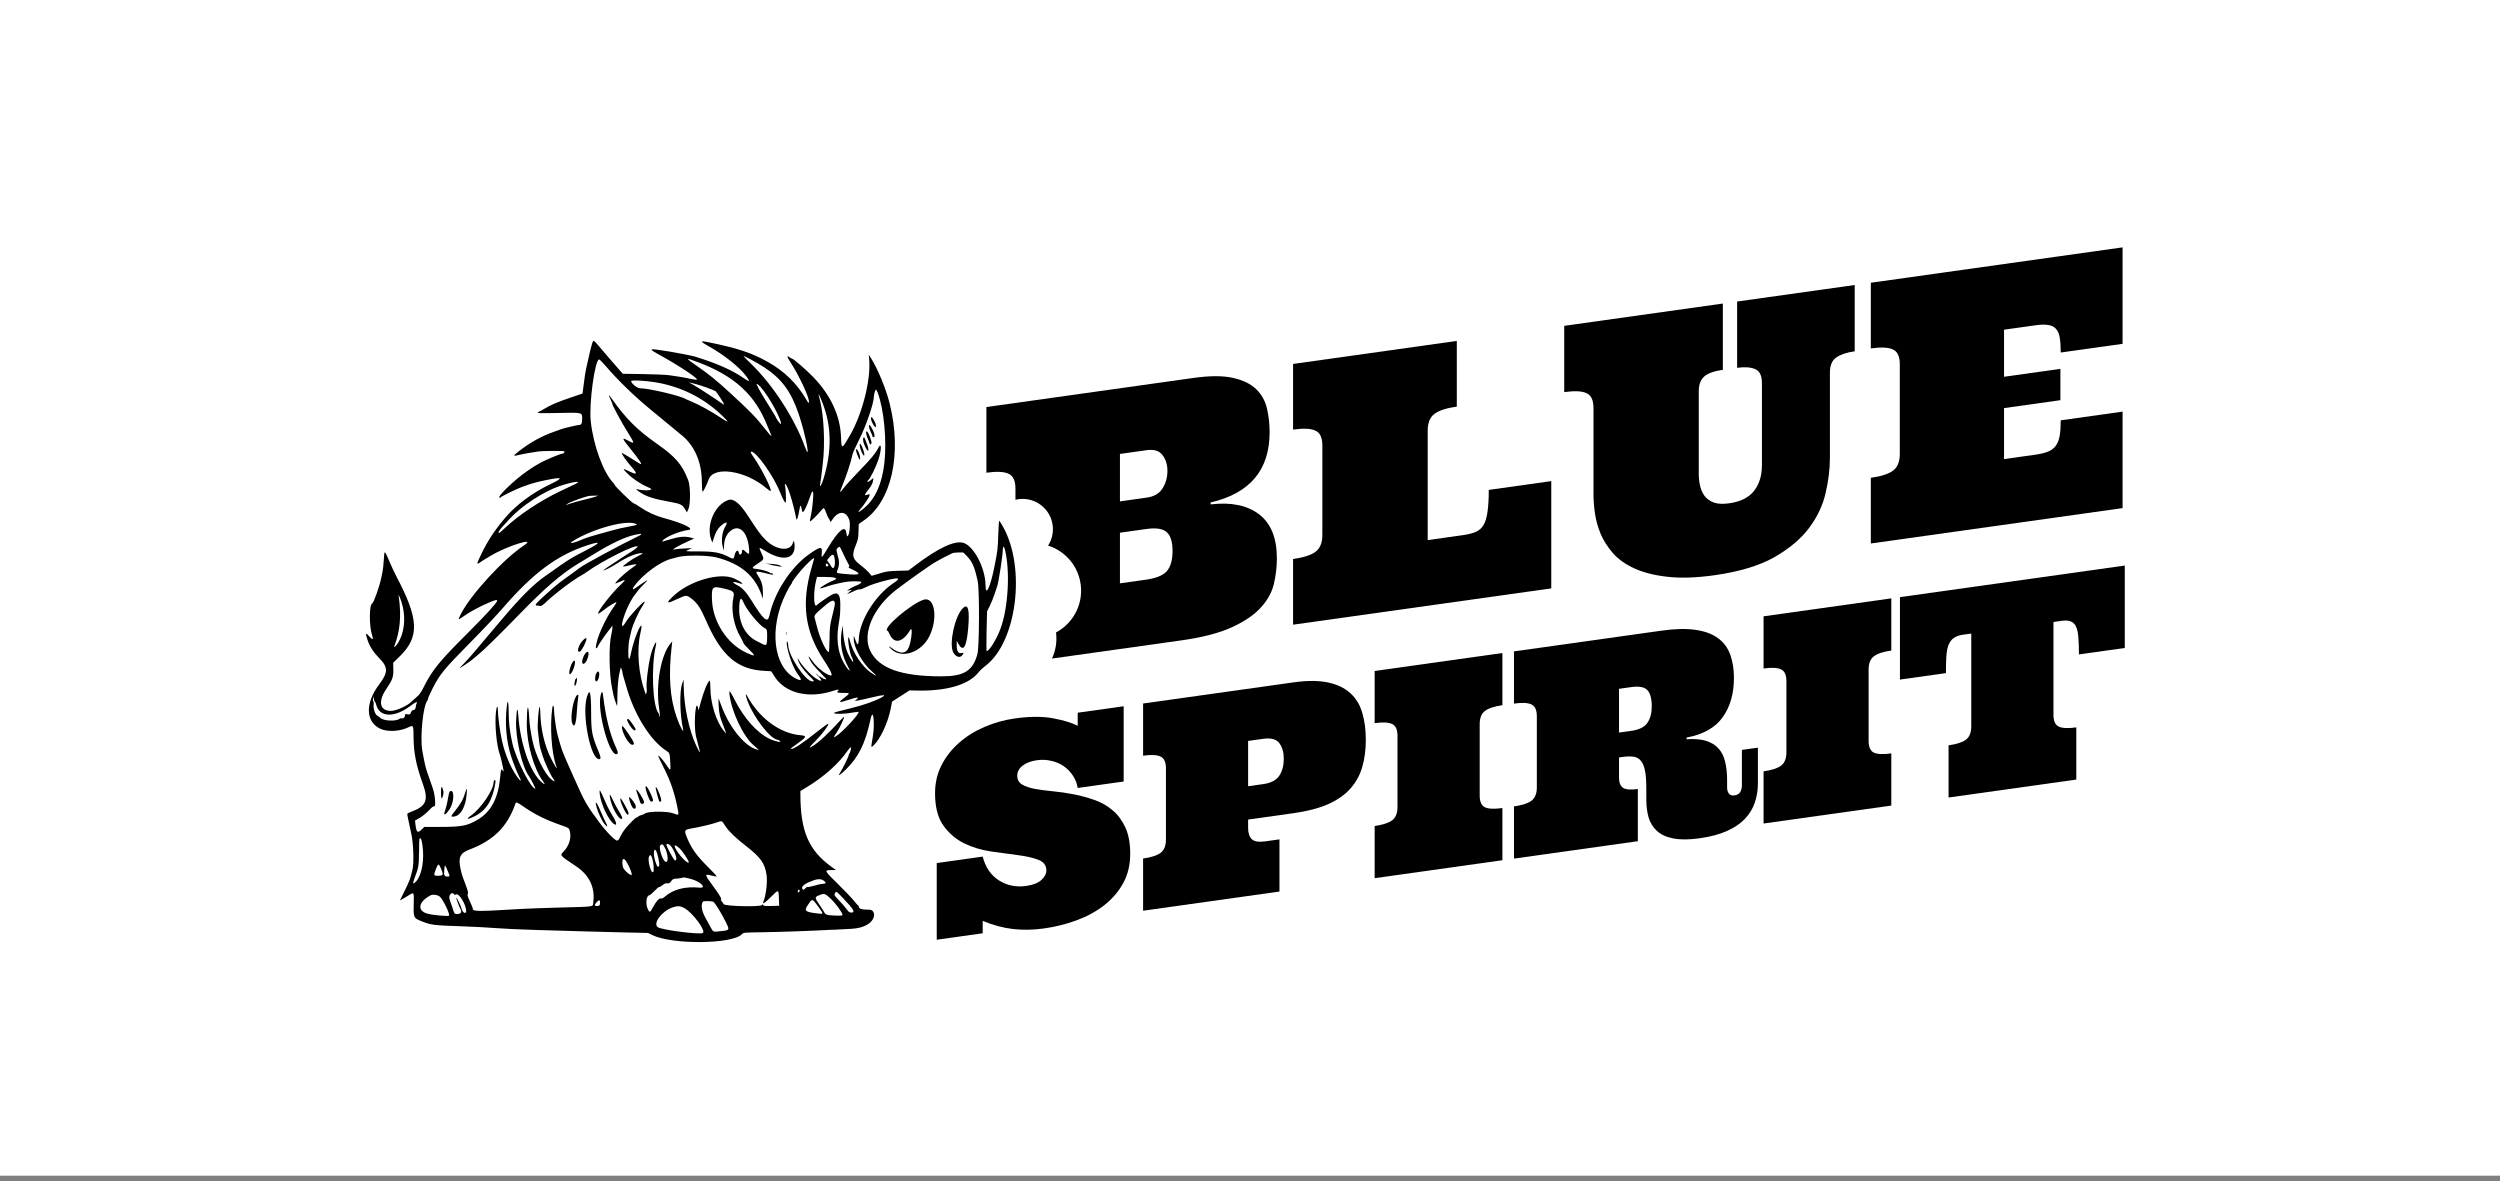
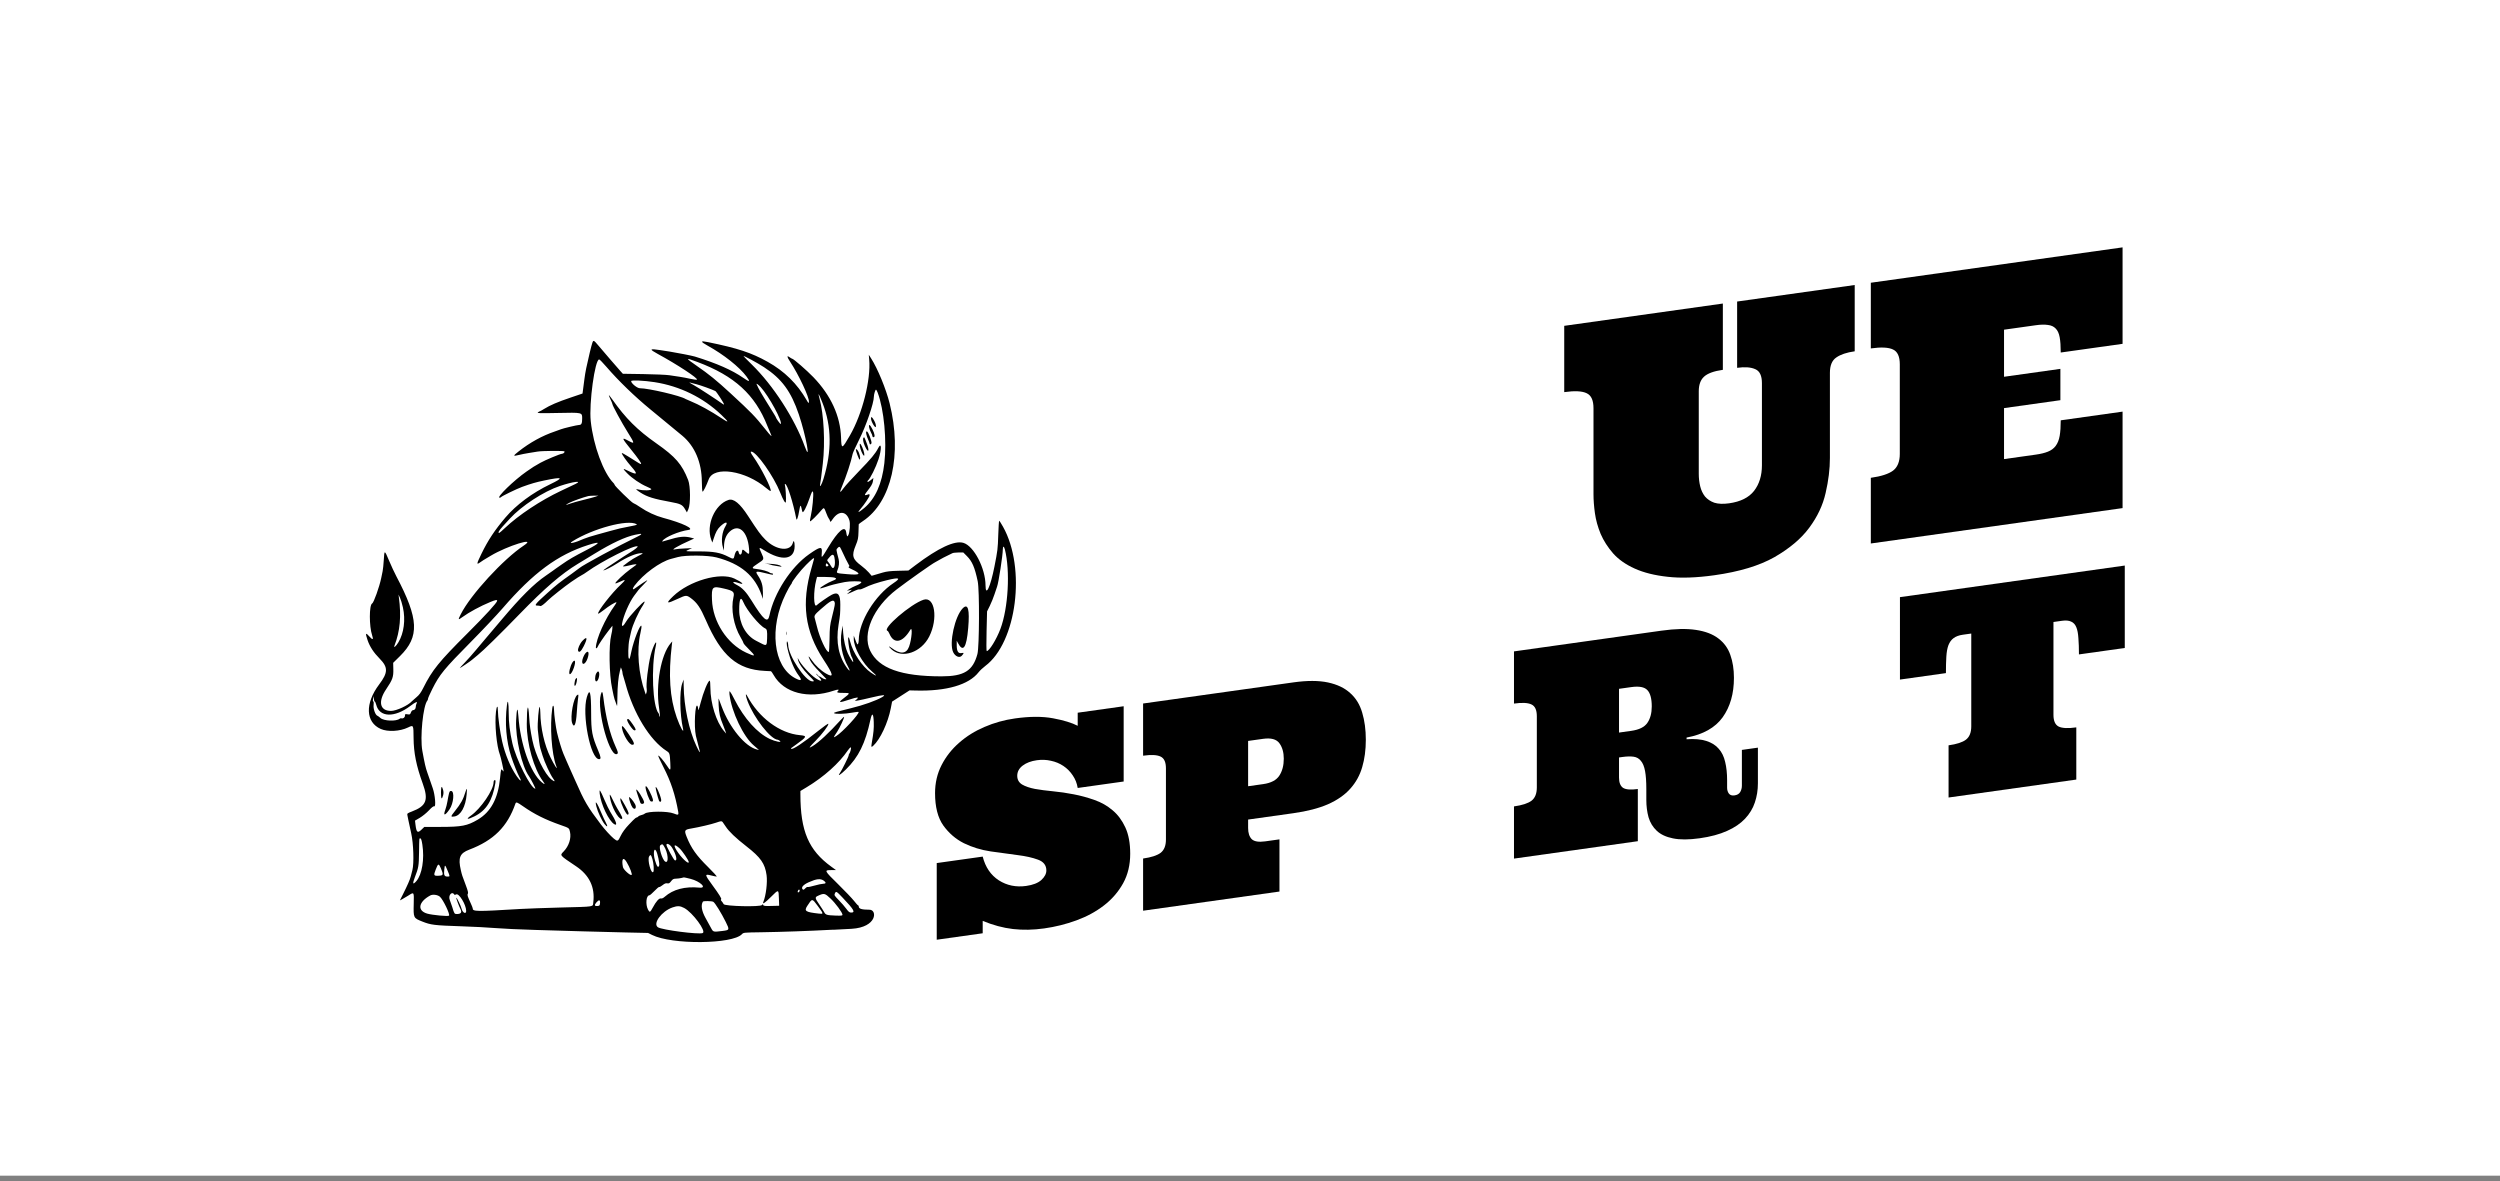
<svg xmlns="http://www.w3.org/2000/svg" width="400" height="189" viewBox="0 0 400 189" fill="none">
  <rect x="0" y="0" width="400" height="189" fill="#808080" stroke="none" />
  <rect width="400" height="188.108" fill="white" />
  <path fill-rule="evenodd" clip-rule="evenodd" d="M94.783 54.827C94.716 55.002 94.527 55.715 94.361 56.412C93.828 58.647 93.654 59.514 93.503 60.676C93.438 61.183 93.343 61.906 93.294 62.281L93.204 62.965L91.302 63.61C89.225 64.314 88.002 64.838 87.065 65.424C86.731 65.633 86.419 65.806 86.373 65.808C86.327 65.81 86.19 65.887 86.069 65.978C85.876 66.124 86.261 66.136 89.181 66.076C93.24 65.993 93.146 65.972 93.146 66.989C93.146 67.75 93.025 67.994 92.649 67.994C92.375 67.994 90.061 68.543 89.746 68.683C89.62 68.74 89.179 68.899 88.767 69.038C86.77 69.71 84.765 70.816 82.968 72.236C82.045 72.965 82.052 73.033 83.026 72.793C83.426 72.695 84.117 72.558 84.56 72.489C85.004 72.421 85.656 72.315 86.008 72.254C86.727 72.129 90.185 72.101 90.302 72.219C90.418 72.334 90.149 72.604 89.918 72.604C89.643 72.604 87.248 73.605 86.462 74.048C85.429 74.631 85.313 74.704 84.25 75.442C82.246 76.833 79.363 79.634 79.936 79.634C80.032 79.634 80.138 79.589 80.172 79.534C80.26 79.391 82.72 78.198 83.533 77.904C85.026 77.364 85.745 77.156 87.096 76.874C90.064 76.256 90.286 76.396 88.047 77.474C85.165 78.86 82.603 80.763 80.865 82.807C79.166 84.805 78.079 86.447 77.046 88.574C76.239 90.237 76.208 90.415 76.801 89.99C77.01 89.84 77.269 89.666 77.376 89.603C77.485 89.539 77.995 89.234 78.51 88.924C81.162 87.332 86.012 85.827 83.822 87.277C80.54 89.449 75.29 95.166 73.728 98.27C73.254 99.21 73.276 99.249 73.981 98.735C75.054 97.953 76.86 96.977 78.429 96.33C79.296 95.972 79.547 95.927 79.547 96.126C79.547 96.41 77.689 98.443 74.767 101.357C70.216 105.895 69.164 107.196 67.73 110.056C67.337 110.839 67.084 111.184 66.614 111.572C66.28 111.848 65.954 112.134 65.891 112.208C65.332 112.86 63.413 113.746 62.564 113.746C60.782 113.746 60.442 112.275 61.767 110.304C62.816 108.746 62.965 108.328 62.932 107.047L62.907 106.052L64.001 104.972C67.145 101.87 67.016 99.028 63.422 92.222C63.111 91.633 62.586 90.505 62.255 89.715C61.52 87.961 61.502 87.958 61.407 89.574C61.365 90.287 61.282 91.104 61.222 91.389C61.163 91.674 61.061 92.167 60.996 92.483C60.704 93.897 59.797 96.442 59.544 96.558C59.056 96.78 59.054 100.237 59.541 101.649C59.797 102.391 59.632 102.448 59.074 101.81C58.491 101.144 58.429 101.289 58.811 102.422C59.159 103.452 59.785 104.412 60.737 105.374C62.115 106.768 62.1 107.611 60.665 109.512C58.376 112.545 58.484 115.557 60.921 116.633C62.045 117.13 63.984 117.025 65.283 116.397C66.161 115.973 66.157 115.965 66.172 118.063C66.188 120.441 66.608 122.536 67.635 125.36C68.593 127.995 68.226 128.953 65.919 129.834C65.169 130.121 65.124 130.158 65.183 130.442C65.217 130.609 65.297 131.004 65.359 131.321C65.422 131.638 65.619 132.545 65.797 133.338C66.159 134.948 66.26 138.149 65.983 139.215C65.909 139.5 65.793 139.953 65.725 140.221C65.594 140.741 65.198 141.646 64.448 143.138L63.982 144.065L64.344 143.878C64.543 143.775 64.983 143.514 65.322 143.297C66.264 142.694 66.242 142.662 66.197 144.58C66.142 146.883 66.138 146.875 67.562 147.445C68.936 147.995 69.501 148.064 73.785 148.205C75.718 148.268 78.181 148.397 79.259 148.492C80.337 148.587 83.215 148.721 85.655 148.79C88.096 148.86 91.518 148.961 93.261 149.015C95.005 149.069 98.064 149.149 100.061 149.192L103.691 149.272L104.325 149.589C107.487 151.173 117.199 151.089 118.712 149.466C118.951 149.209 119.015 149.202 121.811 149.162C124.925 149.117 129.65 148.951 132.733 148.779C133.81 148.718 132.134 148.854 136.248 148.61C140.362 148.366 140.376 145.559 139.126 145.556C137.875 145.554 137.4 145.409 137.4 145.029C137.4 144.937 137.356 144.862 137.302 144.862C137.248 144.862 136.952 144.538 136.645 144.142C136.337 143.746 135.181 142.535 134.076 141.45C131.866 139.283 131.833 139.215 132.996 139.215H133.764L133.009 138.668C129.375 136.033 128.069 132.975 128.065 127.096V126.558L129.074 125.952C131.836 124.291 134.267 122.112 135.665 120.045C135.874 119.737 136.087 119.532 136.141 119.586C136.235 119.68 136.029 120.457 135.866 120.62C135.822 120.664 135.787 120.771 135.787 120.858C135.787 121.053 134.705 123.234 134.387 123.68C133.953 124.29 134.423 124.012 135.341 123.116C137.374 121.132 138.452 118.942 139.273 115.129C139.529 113.94 139.754 114.112 139.8 115.533C139.834 116.581 139.781 117.146 139.483 118.875C139.366 119.558 139.395 119.616 139.714 119.327C140.824 118.323 142.08 115.641 142.528 113.319L142.733 112.259L144.129 111.36L145.525 110.462L146.562 110.488C151.432 110.611 155.011 109.566 156.57 107.566C156.783 107.293 157.263 106.841 157.637 106.561C162.683 102.793 164.201 90.901 160.48 84.272C160.187 83.749 159.912 83.322 159.87 83.322C159.828 83.322 159.761 84.335 159.722 85.574C159.649 87.835 159.619 88.083 159.112 90.646C158.462 93.939 157.691 95.572 157.685 93.67C157.676 90.925 155.821 87.355 154.144 86.857C152.751 86.444 150.143 87.66 146.472 90.434L145.345 91.286L143.706 91.326C142.488 91.356 141.86 91.427 141.261 91.603C140.817 91.733 140.232 91.904 139.959 91.985L139.464 92.13L139.01 91.599C138.759 91.306 138.203 90.805 137.773 90.487C136.392 89.463 136.239 88.902 136.902 87.291C137.279 86.376 137.33 86.132 137.359 85.108C137.377 84.474 137.393 83.924 137.396 83.885C137.398 83.847 137.698 83.618 138.063 83.376C142.645 80.34 144.377 72.712 142.34 64.537C141.765 62.23 140.421 58.965 139.374 57.334L139.004 56.758L139.07 57.507C139.358 60.769 137.981 66.208 135.991 69.665C134.697 71.912 134.627 71.93 134.568 70.011C134.462 66.58 132.937 63.252 130.142 60.351C129.074 59.242 126.945 57.392 126.737 57.392C126.695 57.392 126.51 57.284 126.326 57.153C125.861 56.823 125.89 57.07 126.406 57.854C127.819 60 129.506 63.597 129.426 64.292C129.393 64.571 129.366 64.55 129.06 64.018C127.554 61.399 125.513 59.393 122.822 57.889C120.217 56.432 118.039 55.714 113.276 54.74C112.047 54.488 112.018 54.638 113.175 55.278C115.804 56.731 118.307 58.716 119.445 60.249C120.092 61.121 119.954 61.173 118.915 60.45C117.141 59.215 114.667 58.127 111.182 57.05C110.764 56.92 108.265 56.427 107.148 56.253C106.705 56.184 106 56.075 105.583 56.011C103.916 55.753 103.847 55.868 105.219 56.615C108.351 58.321 111.724 60.533 111.506 60.739C111.455 60.787 110.998 60.732 110.49 60.616C109.983 60.5 109.206 60.352 108.762 60.286C108.318 60.22 107.566 60.107 107.091 60.036C106.615 59.964 104.749 59.882 102.942 59.854L99.657 59.803L99.312 59.424C98.888 58.959 96.674 56.394 95.76 55.307C95.006 54.411 94.951 54.384 94.783 54.827ZM122.245 58.751C125.09 60.613 126.573 62.629 127.817 66.323C128.949 69.682 129.798 74.291 128.758 71.426C127.14 66.97 123.717 61.673 120.298 58.332C119.563 57.614 118.961 57.004 118.961 56.977C118.961 56.858 121.201 58.068 122.245 58.751ZM111.604 57.924C117.517 60.139 120.808 63.147 122.773 68.132C122.901 68.458 123.108 68.946 123.231 69.217C123.617 70.063 123.492 69.972 122.399 68.609C120.764 66.567 120.237 66.025 116.894 62.939C114.663 60.88 113.451 59.895 111.426 58.496C109.606 57.24 109.624 57.182 111.604 57.924ZM97.022 58.688C98.973 60.95 101.533 63.428 104.076 65.516C106.263 67.312 108.748 69.36 109.189 69.731C111.174 71.401 112.271 73.99 112.294 77.055C112.301 77.905 112.352 78.629 112.407 78.664C112.51 78.728 113.012 77.728 113.395 76.695C114.21 74.498 119.302 75.28 122.623 78.111C122.957 78.396 123.261 78.599 123.297 78.563C123.542 78.318 121.774 74.82 120.504 73.036C120.115 72.491 120.027 72.258 120.209 72.258C121.019 72.258 123.805 76.206 124.829 78.804C125.302 80.003 125.689 80.65 125.74 80.325C125.805 79.903 125.694 77.881 125.592 77.646C125.54 77.524 125.555 77.444 125.63 77.444C125.962 77.444 126.91 80.423 127.409 83.034C127.477 83.393 127.71 82.739 127.869 81.737C128.017 80.808 128.131 80.686 128.248 81.333C128.29 81.571 128.361 81.833 128.404 81.915C128.516 82.125 129.032 81.141 129.463 79.898C129.916 78.592 129.983 78.47 130.093 78.756C130.21 79.062 129.967 81.61 129.73 82.548C129.622 82.978 129.57 83.367 129.615 83.412C129.689 83.485 130.798 82.389 131.504 81.544C131.823 81.163 131.877 81.206 132.209 82.111C132.348 82.492 132.531 82.881 132.614 82.976C132.698 83.071 132.786 83.252 132.81 83.379C132.845 83.569 132.918 83.514 133.224 83.071C134.201 81.655 135.419 81.735 135.901 83.246C136.069 83.772 135.966 85.19 135.729 85.626C135.556 85.946 135.511 85.882 135.388 85.141C135.198 83.998 134.119 84.914 132.515 87.58C131.427 89.388 131.396 89.415 131.486 88.454C131.587 87.371 131.265 87.408 129.448 88.685C126.538 90.731 123.858 94.873 123.109 98.481C122.841 99.771 122.171 99.211 120.245 96.09C119.406 94.731 118.751 94.03 117.927 93.611C116.992 93.135 117.172 92.943 118.219 93.299C119.245 93.647 118.766 93.16 117.497 92.566C115.227 91.503 110.274 92.932 107.711 95.39C106.464 96.587 106.614 96.672 108.452 95.81C109.747 95.203 109.85 95.198 110.547 95.709C111.526 96.429 112.069 97.224 112.927 99.204C115.412 104.935 117.955 107.128 122.363 107.343C122.869 107.367 123.318 107.392 123.361 107.397C123.404 107.403 123.595 107.68 123.786 108.013C125.433 110.885 129.294 111.885 133.409 110.504C134.088 110.276 134.333 110.291 134.079 110.544C133.812 110.811 133.955 110.865 134.937 110.865C136.088 110.865 136.088 110.877 134.936 111.763C134.048 112.446 134.23 112.484 135.848 111.951C137.212 111.503 137.523 111.493 137.044 111.915L136.766 112.159L137.285 112.076C137.57 112.031 138.547 111.815 139.456 111.595C141.372 111.134 141.862 111.118 141.148 111.539C140.218 112.089 138.107 112.841 136.21 113.298C133.806 113.877 133.354 114.01 133.452 114.108C133.623 114.279 135.207 114.238 136.287 114.035C136.847 113.93 137.335 113.873 137.371 113.909C137.596 114.134 134.753 117.199 133.778 117.783C133.289 118.076 133.29 118.074 133.94 117.088C134.364 116.445 135.136 114.786 135.052 114.701C135.026 114.676 134.779 114.904 134.503 115.208C132.62 117.281 131.021 118.769 130.023 119.378C129.291 119.824 129.393 119.635 130.469 118.551C131.541 117.472 132.615 116.044 132.535 115.805C132.512 115.734 131.8 116.232 130.953 116.91C128.486 118.887 126.796 120.006 126.59 119.8C126.556 119.766 126.55 119.723 126.577 119.703C126.603 119.683 126.962 119.425 127.374 119.13C129.131 117.872 129.185 117.738 127.982 117.625C124.741 117.323 121.418 114.844 119.537 111.326C119.243 110.776 119.286 111.323 119.602 112.162C120.624 114.871 123.319 118.322 124.441 118.36C124.501 118.362 124.654 118.446 124.781 118.546C125.186 118.868 124.04 118.645 123.166 118.232C121.139 117.274 119.084 114.982 117.541 111.96C116.766 110.441 116.627 110.294 116.718 111.096C117.037 113.886 118.961 117.916 120.632 119.294C120.759 119.399 120.992 119.601 121.151 119.743L121.439 120.001L121.13 119.927C119.228 119.473 116.734 116.446 115.47 113.055C115.245 112.452 115.031 111.882 114.994 111.787C114.957 111.692 114.952 112.159 114.982 112.824C115.041 114.119 115.189 114.787 115.674 115.951C115.842 116.355 116.026 116.84 116.083 117.031L116.186 117.376L115.841 116.973C114.601 115.523 113.667 112.546 113.662 110.03C113.661 109.374 113.613 108.906 113.547 108.906C113.288 108.906 112.523 110.779 112.091 112.47C111.796 113.622 111.702 113.844 111.699 113.391C111.698 113.238 111.652 113.041 111.597 112.954C111.223 112.363 111.014 116.225 111.34 117.722C111.423 118.102 111.613 118.853 111.762 119.39C112.119 120.677 112.052 120.675 111.431 119.376C110.247 116.901 109.421 112.992 109.388 109.713L109.379 108.733L109.15 109.367C108.705 110.596 108.77 114.338 109.273 116.54C109.504 117.555 108.828 116.37 108.271 114.783C107.163 111.63 106.923 108.007 107.5 103.144L107.562 102.625L107.313 102.913C105.756 104.72 104.885 109.559 105.451 113.256C105.57 114.033 105.625 114.668 105.572 114.668C105.52 114.668 105.477 114.575 105.477 114.461C105.477 114.347 105.434 114.204 105.38 114.144C104.422 113.064 104.151 106.793 104.917 103.402C105.237 101.982 104.512 103.265 104.114 104.823C103.688 106.49 103.334 109.533 103.478 110.289C103.508 110.447 103.487 110.701 103.431 110.852L103.329 111.127L103.208 110.794C102.151 107.874 101.844 103.958 102.466 101.31C102.615 100.672 102.678 100.183 102.617 100.122C102.399 99.904 101.403 102.445 101.04 104.147C100.775 105.386 100.75 105.461 100.629 105.386C100.455 105.279 100.506 103.155 100.703 102.279C100.803 101.836 100.925 101.291 100.976 101.069C101.227 99.961 102.114 97.989 102.891 96.817C103.064 96.554 103.169 96.302 103.124 96.257C102.984 96.117 100.647 98.643 100.202 99.416C99.725 100.246 99.412 100.397 99.536 99.738C99.771 98.483 100.666 96.416 101.428 95.365C102.117 94.415 102.165 94.358 102.913 93.589C103.971 92.501 103.88 92.541 101.498 94.208C101.183 94.429 101.188 94.152 101.507 93.725C102.893 91.874 105.621 89.873 107.379 89.419C107.569 89.37 108.062 89.239 108.474 89.127C109.705 88.795 113.273 88.83 114.639 89.187C118.535 90.206 120.798 92.118 121.885 95.307L122.062 95.826L122.067 94.822C122.073 93.702 121.86 92.969 121.271 92.084C120.776 91.341 120.894 91.317 122.764 91.777C123.653 91.996 123.686 91.999 123.686 91.85C123.686 91.786 123.593 91.734 123.478 91.734C123.364 91.734 123.222 91.688 123.162 91.631C122.95 91.43 121.892 91.127 121.16 91.056C120.183 90.963 120.19 90.86 121.223 90.188C122.297 89.49 122.293 89.503 121.835 88.51C121.373 87.507 121.391 87.488 122.286 88.054C125.116 89.843 127.143 89.56 127.143 87.377C127.143 86.662 126.99 86.342 126.872 86.812C126.493 88.32 124.177 88.073 122.451 86.34C121.709 85.595 121.258 84.976 119.701 82.573C118.392 80.551 117.383 79.722 116.56 79.991C114.366 80.705 112.922 84.046 113.805 86.364L113.976 86.812L114.178 86.191C114.52 85.141 114.777 84.665 115.236 84.228C116.073 83.433 116.564 83.403 116.086 84.176C115.524 85.086 115.345 86.552 115.671 87.585L115.834 88.104L115.842 87.462C115.854 86.433 116.145 85.64 116.709 85.096C118.15 83.709 119.606 84.959 119.846 87.787C119.926 88.737 119.862 88.796 119.307 88.277C118.838 87.839 118.754 87.844 118.709 88.305C118.659 88.824 118.295 88.892 118.196 88.401C118.079 87.816 117.668 88.142 117.507 88.948C117.402 89.473 117.315 89.487 116.57 89.096C115.281 88.42 114.204 88.221 111.845 88.225C109.501 88.229 109.555 88.238 110.231 87.927L110.721 87.701L109.569 87.751C108.935 87.778 108.273 87.836 108.099 87.879C107.091 88.131 108.314 87.395 110.606 86.372L111.067 86.166L110.663 86.056C109.534 85.747 108.726 85.825 106.745 86.432C105.867 86.701 105.905 86.695 105.997 86.547C106.36 85.96 108.627 85 110.145 84.791C111.214 84.643 109.225 83.69 106.111 82.857C104.892 82.531 103.544 81.908 102.481 81.178C102.006 80.852 101.491 80.546 101.337 80.499C101.056 80.411 98.332 77.749 98.332 77.561C98.332 77.506 98.26 77.388 98.172 77.3C96.551 75.679 94.933 71.285 94.519 67.382C94.219 64.554 95.184 57.51 95.871 57.507C95.944 57.507 96.462 58.038 97.022 58.688ZM104.74 61.146C108.778 61.779 112.485 63.593 115.4 66.364C116.699 67.599 116.694 67.753 115.382 66.874C113.798 65.812 111.758 64.692 110.49 64.188C110.11 64.037 109.747 63.879 109.684 63.836C108.931 63.331 103.777 62.12 102.37 62.117C101.947 62.116 100.983 61.329 100.983 60.984C100.983 60.788 103.013 60.876 104.74 61.146ZM111.469 61.487C112.108 61.649 113.93 62.308 114.459 62.569C114.626 62.652 115.838 64.509 115.845 64.695C115.848 64.75 115.752 64.724 115.634 64.637C114.819 64.04 111.634 61.962 111.067 61.658C110.299 61.247 110.146 61.133 110.49 61.232C110.617 61.268 111.058 61.383 111.469 61.487ZM121.704 61.932C123.018 63.357 125.261 67.495 124.91 67.845C124.859 67.897 124.147 66.912 124.147 66.789C124.147 66.722 123.998 66.476 122.362 63.845C121.909 63.116 121.445 62.312 121.329 62.059C121.214 61.806 121.098 61.559 121.071 61.511C120.917 61.241 121.303 61.497 121.704 61.932ZM140.434 62.837C141.438 65.511 141.909 70.505 141.497 74.102C141.117 77.414 140.059 79.776 138.284 81.278C137.358 82.062 137.059 82.128 137.697 81.409C138.27 80.764 139.129 79.48 139.129 79.27C139.129 79.024 139.121 79.022 138.745 79.165C138.344 79.318 138.287 79.194 138.585 78.818C139.377 77.82 139.616 77.415 139.676 76.964L139.742 76.475L139.292 76.846C139.032 77.061 138.824 77.162 138.798 77.087C138.775 77.015 138.803 76.923 138.861 76.883C139.205 76.647 140.141 74.771 140.562 73.476C141.086 71.863 141.045 70.628 140.503 71.707C140.072 72.564 139.367 73.411 137.404 75.427C136.354 76.505 135.263 77.709 134.979 78.103C134.376 78.939 134.279 78.888 134.674 77.945C135.417 76.173 136.176 73.868 136.422 72.634C136.463 72.428 136.923 71.417 137.444 70.386C138.558 68.186 139.818 64.511 139.821 63.458C139.822 63.094 140.047 62.347 140.156 62.347C140.208 62.347 140.333 62.568 140.434 62.837ZM131.607 64.479C133.07 68.215 133.117 72.193 131.751 76.642C131.457 77.599 131.086 78.167 131.226 77.444C131.306 77.028 131.419 76.156 131.651 74.16C132.041 70.799 131.815 66.307 131.13 63.811C130.81 62.646 130.985 62.891 131.607 64.479ZM97.41 63.23C97.41 63.291 97.54 63.61 97.698 63.938C97.857 64.267 97.987 64.59 97.987 64.656C97.987 64.892 99.465 67.613 100.451 69.191C101.594 71.021 101.597 71.087 100.512 70.506C99.397 69.909 99.445 70.045 101.046 72.028C102.05 73.271 102.621 74.085 102.577 74.211C102.538 74.323 102.39 74.239 100.551 73.061C99.964 72.685 99.485 72.431 99.485 72.496C99.485 72.709 100.253 73.794 101.029 74.678C102.111 75.91 101.977 76.057 100.454 75.312C99.6 74.894 99.588 74.945 100.353 75.726C101.142 76.532 102.444 77.42 103.489 77.864C103.886 78.032 104.21 78.211 104.21 78.261C104.21 78.494 102.925 78.524 102.107 78.309C101.615 78.18 101.727 78.331 102.488 78.822C103.527 79.494 104.619 79.832 107.353 80.327C108.88 80.604 109.186 80.757 109.588 81.443L109.905 81.983L110.137 81.471C110.503 80.662 110.483 77.778 110.105 76.81C109.112 74.273 108.084 73.087 105.011 70.933C101.971 68.802 100.103 66.938 97.958 63.895C97.657 63.468 97.41 63.169 97.41 63.23ZM139.359 66.961C139.359 67.457 140.103 68.681 140.144 68.253C140.168 68.01 140.071 67.678 139.867 67.303C139.535 66.692 139.359 66.574 139.359 66.961ZM139.065 68.406C139.108 68.633 139.243 68.997 139.366 69.216C139.489 69.435 139.59 69.691 139.59 69.784C139.59 69.877 139.668 69.953 139.762 69.953C140.04 69.953 139.969 69.437 139.588 68.682C139.193 67.9 138.946 67.769 139.065 68.406ZM138.608 69.461C138.652 69.698 138.788 70.097 138.908 70.347C139.03 70.598 139.129 70.871 139.129 70.954C139.129 71.164 139.352 71.145 139.434 70.929C139.538 70.659 138.909 69.031 138.701 69.031C138.562 69.031 138.543 69.119 138.608 69.461ZM138.168 70.03C138.01 70.189 138.101 70.753 138.387 71.378C138.954 72.615 139.173 72.204 138.658 70.869C138.286 69.904 138.289 69.909 138.168 70.03ZM137.581 71.423C137.678 71.972 138.022 72.778 138.21 72.894C138.407 73.016 138.265 72.267 137.952 71.538C137.671 70.881 137.475 70.82 137.581 71.423ZM136.939 71.975C136.939 72.201 137.44 73.526 137.525 73.526C137.69 73.526 137.65 73.059 137.436 72.46C137.279 72.023 136.939 71.691 136.939 71.975ZM92.051 77.446C91.671 77.628 90.634 78.12 89.746 78.539C86.508 80.068 82.99 82.399 80.815 84.458C80.34 84.908 79.912 85.277 79.864 85.279C79.622 85.284 79.847 84.873 80.44 84.222C80.805 83.823 81.311 83.27 81.564 82.993C83.435 80.947 86.99 78.624 89.574 77.76C91.699 77.049 93.3 76.846 92.051 77.446ZM95.336 79.451C95.114 79.534 94.232 79.771 93.377 79.979C92.521 80.186 91.561 80.452 91.245 80.571C90.409 80.883 90.35 80.835 91.094 80.449C91.645 80.163 93.323 79.566 94.126 79.371C94.253 79.34 94.668 79.311 95.048 79.307L95.739 79.3L95.336 79.451ZM101.836 83.862C102.002 83.954 101.835 84.019 101.024 84.174C99.326 84.499 99.016 84.571 97.698 84.937C97.001 85.131 96.053 85.392 95.592 85.518C94.613 85.785 93.76 86.056 93.434 86.204C91.98 86.865 90.763 87.126 91.619 86.594C94.909 84.548 100.427 83.073 101.836 83.862ZM102.591 85.482C102.588 85.53 102.368 85.674 102.101 85.803C99.057 87.274 93.12 90.488 92.715 90.884C92.637 90.961 92.073 91.378 91.463 91.811C89.462 93.231 89.072 93.54 87.53 94.928C85.648 96.621 85.421 96.912 85.984 96.896C86.165 96.891 86.368 96.92 86.436 96.962C86.559 97.038 87.038 96.686 87.67 96.053C88.163 95.56 90.308 93.859 91.372 93.117C92.112 92.602 92.978 92.049 93.137 91.99C93.237 91.953 93.579 91.736 93.895 91.506C96.341 89.738 101.66 87.071 102.02 87.433C102.095 87.509 101.519 87.973 100.88 88.352C100.436 88.615 99.567 89.183 97.077 90.839C96.722 91.075 96.486 91.27 96.553 91.271C96.76 91.275 97.887 90.697 98.713 90.163C100.3 89.138 101.78 88.508 102.596 88.512C102.974 88.513 102.942 88.542 102.106 88.959C101.614 89.203 100.916 89.63 100.555 89.906C100.194 90.183 99.846 90.445 99.781 90.489C99.489 90.69 99.869 90.676 100.741 90.456C101.539 90.254 101.983 90.226 101.78 90.391C101.754 90.412 101.317 90.733 100.81 91.104C99.838 91.815 98.448 93.121 98.448 93.324C98.448 93.39 98.764 93.29 99.152 93.102C100.145 92.621 100.2 92.734 99.354 93.514C97.918 94.838 95.577 97.828 95.7 98.18C95.721 98.243 96.119 97.992 96.583 97.621C97.42 96.953 98.531 96.275 98.629 96.372C98.657 96.4 98.552 96.599 98.395 96.816C96.813 99 95.365 102.228 95.338 103.633C95.334 103.804 95.541 103.716 95.608 103.518C95.704 103.232 96.668 101.803 97.382 100.889L97.987 100.113L97.982 100.504C97.98 100.72 97.898 101.208 97.8 101.588C97.386 103.204 97.465 107.976 97.943 110.173C98.033 110.585 98.136 111.078 98.171 111.268C98.237 111.618 98.391 112.113 98.566 112.536C98.618 112.663 98.687 112.844 98.718 112.94C98.749 113.035 98.779 112.386 98.784 111.499C98.794 109.777 98.94 108.273 99.188 107.345L99.34 106.774L99.47 107.098C99.541 107.277 99.6 107.521 99.6 107.64C99.6 107.76 99.647 107.977 99.705 108.122C99.763 108.268 99.927 108.828 100.071 109.367C101.34 114.124 103.969 118.431 106.656 120.155C107.148 120.47 107.172 120.547 107.248 122.072C107.312 123.381 107.289 123.401 106.719 122.529C106.185 121.712 105.409 120.811 105.316 120.901C105.278 120.938 105.656 121.767 106.157 122.745C107.348 125.07 108.026 127.122 108.522 129.909C108.612 130.412 108.499 130.452 107.807 130.161C106.865 129.765 103.617 129.777 103.165 130.179C103.066 130.267 102.821 130.371 102.62 130.412C102.42 130.452 102.196 130.556 102.124 130.643C102.051 130.731 101.929 130.802 101.852 130.802C101.775 130.802 101.509 131.014 101.261 131.272C101.013 131.53 100.732 131.822 100.637 131.921C100.059 132.522 99.563 133.2 99.309 133.736C98.882 134.639 98.811 134.668 98.211 134.176C97.713 133.767 96.728 132.69 96.143 131.915C93.978 129.048 93.53 128.282 92.054 124.925C91.817 124.386 91.48 123.634 91.305 123.254C91.13 122.873 90.822 122.173 90.619 121.698C90.417 121.223 90.206 120.73 90.15 120.603C89.895 120.024 89.406 118.406 89.122 117.203C88.933 116.403 88.652 114.299 88.65 113.674C88.647 112.884 88.463 112.637 88.367 113.294C87.948 116.167 88.252 120.602 89.005 122.583C89.309 123.382 88.712 122.482 88.077 121.182C87.1 119.185 86.484 116.462 86.454 114.01C86.449 113.643 86.407 113.244 86.359 113.122C86.222 112.771 85.961 115.827 86.048 116.774C86.166 118.064 86.354 119.421 86.458 119.739C86.511 119.897 86.669 120.416 86.81 120.891C87.115 121.918 88.071 123.997 88.492 124.548C88.883 125.061 88.773 125.145 88.249 124.735C87.148 123.869 85.67 120.847 85.186 118.471C84.875 116.941 84.741 115.983 84.676 114.841C84.531 112.261 84.299 112.842 84.284 115.82C84.27 118.976 85.428 123.067 86.891 125.019C87.26 125.513 87.18 125.581 86.698 125.183C84.875 123.673 83.254 119.091 82.94 114.567C82.83 112.97 82.669 113.289 82.579 115.282C82.453 118.07 83.502 122.63 84.624 124.176C84.9 124.555 85.739 126.192 85.657 126.192C84.939 126.192 82.541 121.443 81.971 118.887C81.568 117.084 81.391 115.609 81.391 114.05C81.391 112.39 81.249 111.746 81.114 112.796C80.746 115.648 80.995 118.629 81.807 121.1C82.16 122.177 82.826 123.841 83.084 124.291C83.571 125.142 83.268 125.064 82.665 124.183C81.653 122.702 80.829 120.736 80.345 118.644C80.021 117.246 79.662 114.628 79.662 113.664C79.662 112.8 79.468 112.908 79.359 113.833C79.121 115.868 79.444 119.352 80.009 120.836C80.127 121.145 80.59 123.23 80.581 123.41C80.579 123.451 80.502 123.385 80.409 123.262C80.171 122.948 80.159 122.985 80.009 124.513C79.688 127.774 78.533 129.913 76.424 131.153C74.756 132.132 73.886 132.301 70.466 132.305L67.888 132.309L67.477 132.708C66.811 133.355 66.633 133.219 66.476 131.945L66.398 131.301L67.164 130.853C67.585 130.606 68.239 130.074 68.616 129.671C69.092 129.162 69.358 128.96 69.487 129.009C69.772 129.119 69.611 127.182 69.247 126.135C69.092 125.691 68.851 124.991 68.71 124.579C68.568 124.167 68.415 123.726 68.369 123.599C68.109 122.885 67.942 122.157 67.574 120.135C67.179 117.966 67.694 112.863 68.387 112.081C68.44 112.021 68.483 111.891 68.482 111.793C68.481 111.695 68.793 110.992 69.174 110.231C70.341 107.905 71.039 107.053 75.363 102.683C77.212 100.813 79.487 98.401 80.418 97.324C85.327 91.638 89.23 88.755 94.126 87.197C96.238 86.526 96.138 86.823 93.857 87.997C91.842 89.034 91.019 89.512 89.919 90.286C89.507 90.575 89.073 90.877 88.955 90.956C88.837 91.036 88.606 91.203 88.443 91.329C88.279 91.454 87.783 91.802 87.339 92.103C85.476 93.366 83.298 95.533 80.257 99.15C79.328 100.255 78.256 101.519 77.876 101.958C77.496 102.397 76.737 103.297 76.19 103.958C75.642 104.62 74.826 105.538 74.375 106C73.924 106.462 73.555 106.866 73.555 106.899C73.555 106.958 75.404 105.709 75.514 105.576C75.545 105.537 75.96 105.195 76.436 104.814C77.32 104.107 79.951 101.529 83.138 98.246C87.161 94.101 89.809 91.819 92.455 90.216C92.93 89.929 94.149 89.187 95.163 88.569C97.919 86.888 100.071 85.886 101.617 85.563C102.473 85.384 102.598 85.374 102.591 85.482ZM134.646 88.018C135.069 88.955 135.671 90.169 135.819 90.384C135.931 90.548 135.928 90.608 135.803 90.686C135.691 90.756 135.821 90.865 136.264 91.07C137.907 91.829 137.702 92.053 135.538 91.865C133.776 91.713 133.797 91.721 133.994 91.242C134.237 90.651 134.31 89.977 134.184 89.483C133.763 87.835 133.775 87.95 133.999 87.702C134.299 87.371 134.368 87.405 134.646 88.018ZM160.78 87.903C161.654 91.357 161.321 97.29 160.066 100.624C159.429 102.316 158.284 104.172 157.872 104.179C157.818 104.18 157.809 102.756 157.852 101.003L157.93 97.826L158.367 96.941C158.608 96.454 158.949 95.615 159.124 95.076C159.3 94.538 159.483 93.993 159.531 93.866C159.771 93.239 160.451 88.821 160.45 87.903C160.449 87.665 160.499 87.47 160.56 87.47C160.621 87.47 160.719 87.665 160.78 87.903ZM154.695 88.965C155.554 89.824 155.954 90.754 156.433 93.002C156.732 94.406 156.697 103.493 156.388 104.642C155.663 107.336 154.251 108.214 150.637 108.215C144.175 108.217 140.602 106.935 139.233 104.123C137.902 101.388 139.722 97.172 143.474 94.303C145.27 92.929 149.176 90.17 149.616 89.964C149.711 89.92 150.048 89.73 150.365 89.543C150.682 89.356 151.226 89.071 151.575 88.911C151.924 88.751 152.287 88.572 152.382 88.513C152.477 88.454 152.907 88.403 153.338 88.399L154.122 88.392L154.695 88.965ZM133.496 89.143C133.774 90.44 133.394 91.426 132.953 90.553C132.849 90.347 132.658 90.063 132.529 89.923C132.328 89.702 132.317 89.638 132.451 89.462C133.069 88.647 133.37 88.555 133.496 89.143ZM130.255 89.389C130.255 89.43 130.079 90.065 129.863 90.8C128.181 96.533 128.756 100.971 131.775 105.564C133.376 107.998 133.465 108.517 132.155 107.766C131.341 107.299 130.434 106.453 129.891 105.653C129.33 104.826 129.213 104.845 129.642 105.691C129.835 106.073 130.393 106.754 131.085 107.453C131.706 108.081 132.214 108.612 132.214 108.635C132.214 108.765 131.74 108.641 131.491 108.445C131.33 108.318 131.141 108.214 131.072 108.214C131.003 108.214 130.945 108.176 130.943 108.128C130.941 108.08 130.798 107.946 130.626 107.828C130.454 107.711 130.559 107.857 130.86 108.152C131.7 108.975 131.538 109.18 130.546 108.55C129.648 107.981 128.076 106.243 127.713 105.42C127.614 105.195 127.608 105.206 127.666 105.506C127.783 106.112 128.442 107.087 129.362 108.017C130.363 109.029 130.358 109.021 129.984 109.021C128.852 109.021 126.115 104.881 126.104 103.152C126.104 102.989 126.052 102.778 125.991 102.683C125.831 102.436 125.84 103.105 126.006 103.805C126.434 105.614 127.071 107.14 127.793 108.085C128.4 108.881 128.198 109.027 127.212 108.502C123.71 106.64 123.024 100.448 125.719 95.022C126.065 94.327 126.422 93.674 126.515 93.572C126.607 93.471 126.682 93.355 126.682 93.314C126.682 93.059 128.064 91.287 128.967 90.387C129.938 89.417 130.255 89.171 130.255 89.389ZM122.534 90.196C122.819 90.221 123.156 90.289 123.283 90.347C123.409 90.406 123.721 90.478 123.974 90.508C124.228 90.539 124.591 90.6 124.781 90.645C125.009 90.698 125.087 90.687 125.011 90.612C124.785 90.388 124.137 90.25 123.085 90.201C122.496 90.174 122.248 90.172 122.534 90.196ZM132.446 90.581C132.222 90.719 132.045 90.543 132.146 90.281C132.218 90.091 132.234 90.091 132.42 90.278C132.592 90.45 132.596 90.489 132.446 90.581ZM133.539 92.426C133.929 92.574 133.848 92.689 133.168 92.947C132.514 93.196 131.268 93.939 131.209 94.116C131.186 94.184 131.584 94.093 132.094 93.912C132.954 93.608 133.626 93.437 135.19 93.125C135.954 92.972 137.709 92.964 137.8 93.112C137.884 93.248 137.511 93.496 136.824 93.763C136.539 93.874 136.124 94.089 135.902 94.242L135.499 94.519L135.902 94.441L136.305 94.363L135.902 94.718L135.499 95.073L135.96 94.889C136.213 94.788 136.621 94.603 136.867 94.478C137.113 94.353 137.408 94.275 137.523 94.305C137.639 94.335 138.008 94.216 138.345 94.039C139.107 93.638 140.45 93.185 141.951 92.821C143.908 92.347 144.198 92.476 142.981 93.281C139.994 95.257 137.428 99.448 137.401 102.394C137.399 102.648 137.348 102.932 137.29 103.025C137.178 103.201 137.148 103.148 136.756 102.106L136.604 101.703L136.599 102.164C136.586 103.614 137.993 106.147 139.54 107.46C140.43 108.214 140.335 108.295 139.351 107.623C137.959 106.673 136.486 104.469 136.022 102.64C135.629 101.095 135.587 102.44 135.973 104.173C136.064 104.58 136.182 104.969 136.234 105.037C136.389 105.238 136.589 105.91 136.493 105.91C136.401 105.91 135.979 105.215 135.651 104.523C135.292 103.768 134.983 102.403 134.907 101.242L134.831 100.09L134.667 101.012C134.336 102.869 134.713 104.957 135.692 106.688C136.051 107.323 136.003 107.506 135.612 106.991C134.19 105.118 133.71 102.788 134.167 99.975C134.431 98.35 134.44 98.252 134.449 96.747C134.459 95.097 134.082 94.65 133.101 95.149C132.604 95.401 130.941 96.554 130.672 96.834C130.159 97.366 130.116 94.584 130.609 92.743L130.725 92.311H131.981C132.671 92.311 133.372 92.362 133.539 92.426ZM115.849 94.174C117.35 94.524 117.549 94.707 117.354 95.553C116.911 97.475 117.379 100.09 118.505 101.986C118.756 102.408 118.961 102.819 118.961 102.899C118.961 102.979 119.35 103.424 119.825 103.889C120.996 105.033 120.908 105.133 119.366 104.412C116.315 102.986 114.045 99.47 113.917 95.97C113.839 93.835 113.951 93.731 115.849 94.174ZM64.466 97.183C64.907 99.171 64.627 101.312 63.734 102.79C63.36 103.409 62.939 103.758 63.115 103.303C64.013 100.983 64.229 98.588 63.814 95.538L63.759 95.134L63.995 95.627C64.125 95.899 64.337 96.599 64.466 97.183ZM118.919 96.306C119.473 97.631 121.506 100.1 122.392 100.523C122.729 100.683 122.775 100.902 122.737 102.164C122.702 103.331 122.643 103.38 121.798 102.944C121.581 102.832 121.208 102.639 120.969 102.516C119.322 101.666 118.274 99.753 118.271 97.591C118.269 95.832 118.516 95.342 118.919 96.306ZM147.772 95.958C145.721 96.625 141.076 100.624 141.996 100.93C142.07 100.955 142.21 101.164 142.306 101.395C143.023 103.11 144.406 102.851 145.655 100.768C146.043 100.122 145.878 102.294 145.452 103.463C145.015 104.659 144.025 104.724 142.615 103.648C142.102 103.257 142.141 103.453 142.67 103.923C144.363 105.43 147.402 104.377 148.679 101.842C150.123 98.976 149.567 95.374 147.772 95.958ZM133.54 96.347C133.625 96.615 133.591 96.808 133.108 98.764C132.785 100.067 132.749 100.401 132.726 102.251C132.712 103.376 132.656 104.306 132.602 104.318C132.234 104.4 131.145 102.061 130.713 100.262C130.584 99.724 130.43 99.133 130.371 98.951C130.227 98.507 130.323 98.356 131.291 97.498C132.87 96.098 133.379 95.837 133.54 96.347ZM154.046 97.32C152.778 98.589 151.828 102.905 152.502 104.339C152.835 105.047 153.535 105.328 153.902 104.901C154.263 104.482 154.257 104.411 153.871 104.488C153.321 104.598 153.079 104.224 153.077 103.259L153.075 102.51L153.255 102.855C154.091 104.458 154.642 103.673 154.912 100.493C155.166 97.504 154.887 96.48 154.046 97.32ZM125.789 101.357C125.791 101.611 125.814 101.701 125.842 101.558C125.869 101.414 125.869 101.207 125.84 101.097C125.811 100.986 125.788 101.104 125.789 101.357ZM93.202 102.52C92.766 102.982 92.389 103.843 92.498 104.127C92.643 104.506 92.978 104.228 93.405 103.373C94.046 102.093 93.957 101.719 93.202 102.52ZM93.687 104.502C93.434 104.782 93.146 105.494 93.146 105.841C93.146 106.536 93.711 106.218 94.004 105.359C94.321 104.428 94.157 103.983 93.687 104.502ZM91.619 105.94C91.215 106.556 90.919 107.869 91.184 107.869C91.558 107.869 92.258 105.826 91.923 105.714C91.853 105.69 91.716 105.792 91.619 105.94ZM95.4 107.74C95.158 108.208 95.158 109.021 95.399 109.021C95.789 109.021 96.082 107.558 95.717 107.438C95.641 107.413 95.499 107.549 95.4 107.74ZM92.111 108.615C92.031 108.712 91.943 109.037 91.915 109.338C91.85 110.032 92.158 109.753 92.285 109.003C92.373 108.479 92.321 108.362 92.111 108.615ZM96.134 111.1C95.405 113.668 97.684 121.7 98.82 120.565C98.91 120.475 98.825 120.177 98.516 119.503C97.604 117.508 96.895 114.667 96.532 111.557C96.423 110.621 96.307 110.489 96.134 111.1ZM93.9 111.528C93.068 114.287 94.479 121.468 95.853 121.468C96.193 121.468 96.158 121.147 95.7 120.068C94.727 117.777 94.587 117.025 94.582 114.034C94.577 110.747 94.368 109.978 93.9 111.528ZM92.372 111.191C91.771 111.562 91.195 114.688 91.544 115.688C91.862 116.601 92.171 115.908 92.282 114.034C92.323 113.337 92.406 112.409 92.465 111.971C92.582 111.117 92.576 111.065 92.372 111.191ZM59.961 112.248C60.02 112.248 60.125 112.476 60.195 112.754C60.707 114.787 63.108 114.873 65.653 112.951C66.545 112.277 66.873 112.158 66.64 112.593C66.577 112.712 66.525 112.932 66.525 113.082C66.525 113.396 66.329 113.631 66.066 113.631C65.966 113.631 65.822 113.794 65.747 113.992C65.622 114.325 65.579 114.349 65.204 114.288C64.832 114.227 64.796 114.246 64.796 114.498C64.796 114.788 64.499 115.02 64.245 114.93C64.163 114.901 64.034 114.928 63.957 114.991C63.392 115.45 61.4 115.373 60.862 114.871C60.694 114.715 60.477 114.557 60.38 114.519C60.05 114.393 59.7 113.4 59.777 112.806C59.819 112.474 59.799 112.253 59.725 112.229C59.649 112.203 59.637 112.041 59.694 111.786L59.783 111.384L59.819 111.816C59.838 112.053 59.903 112.248 59.961 112.248ZM100.354 115.121C100.218 115.341 101.222 116.858 101.504 116.858C101.823 116.858 101.764 116.649 101.229 115.877C100.668 115.069 100.484 114.91 100.354 115.121ZM99.534 116.568C99.737 117.647 100.684 119.163 101.157 119.163C101.619 119.163 101.514 118.841 100.608 117.486C99.687 116.108 99.402 115.865 99.534 116.568ZM79.048 124.887C79.006 124.929 78.971 125.053 78.971 125.163C78.971 126.384 76.947 129.367 75.352 130.494C74.461 131.124 74.759 131.183 75.926 130.608C77.797 129.684 78.796 128.092 79.256 125.299C79.331 124.849 79.248 124.686 79.048 124.887ZM103.286 125.933C103.282 126.449 103.905 128.15 104.124 128.219C104.543 128.352 104.585 128.1 104.268 127.346C103.778 126.183 103.29 125.48 103.286 125.933ZM70.558 126.826C70.558 127.865 70.685 128.026 70.897 127.258C70.976 126.972 70.977 126.693 70.898 126.403C70.688 125.623 70.558 125.785 70.558 126.826ZM104.904 126.023C104.907 126.25 105.27 127.685 105.422 128.065C105.574 128.447 105.86 128.308 105.779 127.892C105.617 127.059 104.898 125.523 104.904 126.023ZM74.482 126.683C74.114 127.907 73.749 128.57 72.766 129.797C72.073 130.662 72.068 130.744 72.72 130.634C73.73 130.464 74.501 129.062 74.665 127.101C74.749 126.08 74.698 125.962 74.482 126.683ZM101.794 126.383C101.792 126.456 101.923 126.897 102.086 127.363C102.249 127.828 102.411 128.3 102.445 128.411C102.54 128.716 103.057 128.679 103.057 128.367C103.057 127.96 101.806 125.995 101.794 126.383ZM95.949 126.968C96.141 128.7 97.42 131.375 98.299 131.88C98.861 132.204 98.588 131.381 97.636 129.879C97.454 129.593 97.04 128.737 96.715 127.977C96.01 126.329 95.856 126.125 95.949 126.968ZM71.837 126.963C71.773 127.205 71.666 127.754 71.598 128.183C71.53 128.613 71.367 129.252 71.236 129.603C70.866 130.591 71.223 130.527 71.935 129.477C72.57 128.543 72.747 126.637 72.207 126.56C72 126.53 71.933 126.604 71.837 126.963ZM97.598 127.604C97.814 129.014 98.897 131.033 99.437 131.033C99.718 131.033 99.557 130.634 98.739 129.304C98.602 129.082 98.299 128.499 98.065 128.008C97.579 126.988 97.492 126.913 97.598 127.604ZM100.642 127.583C100.633 127.924 100.985 128.936 101.207 129.206C101.593 129.678 101.915 129.242 101.608 128.664C101.3 128.082 100.648 127.354 100.642 127.583ZM99.254 127.909C99.254 128.42 100.17 130.341 100.413 130.341C100.72 130.341 100.6 129.913 99.996 128.851C99.297 127.62 99.254 127.566 99.254 127.909ZM83.679 129C85.494 130.272 87.236 131.141 89.688 132.002C91.09 132.494 91.056 132.469 91.199 133.106C91.427 134.118 91.022 135.37 90.187 136.231C89.552 136.886 89.473 136.793 92.193 138.619C94.297 140.032 95.224 141.972 94.927 144.346C94.828 145.137 95.353 145.051 89.689 145.203C87.122 145.272 84.244 145.376 83.293 145.433C76.047 145.869 75.629 145.862 75.629 145.309C75.629 145.257 75.505 144.941 75.353 144.606C74.789 143.366 74.737 143.196 74.858 143.004C74.944 142.868 74.861 142.522 74.543 141.68C73.916 140.019 73.919 140.031 73.731 139.215C73.273 137.234 73.566 136.52 75.071 135.949C78.981 134.466 81.184 132.272 82.466 128.584C82.573 128.278 82.721 128.329 83.679 129ZM95.423 129.045C95.646 129.929 96.276 131.281 96.737 131.863C97.19 132.435 97.299 132.271 96.92 131.587C96.769 131.314 96.476 130.682 96.269 130.183C95.52 128.374 95.118 127.833 95.423 129.045ZM115.617 131.523C115.685 131.602 115.908 131.926 116.112 132.243C116.625 133.038 117.703 134.068 119.429 135.413C121.718 137.197 122.399 138.17 122.652 140.022C122.811 141.192 122.558 143.281 122.131 144.315C121.944 144.768 122.393 144.469 123.384 143.479C124.594 142.272 124.576 142.267 124.626 143.767L124.666 144.92L123.425 144.952C122.385 144.98 122.173 144.956 122.115 144.805C122.052 144.643 122.033 144.643 121.915 144.803C121.672 145.136 115.955 145.003 115.785 144.661C115.714 144.519 115.567 144.304 115.457 144.183C115.327 144.039 115.301 143.937 115.381 143.887C115.507 143.81 115.076 143.115 113.949 141.578C112.732 139.917 112.718 139.8 113.774 140.07C114.165 140.17 114.565 140.252 114.664 140.252C114.762 140.252 114.144 139.565 113.29 138.725C111.431 136.896 110.582 135.697 109.866 133.895C109.453 132.854 109.515 132.743 110.606 132.56C111.867 132.347 113.816 131.889 114.582 131.625C115.37 131.353 115.465 131.343 115.617 131.523ZM67.579 135.153C67.933 137.446 67.523 139.939 66.621 140.973C66.053 141.624 65.967 141.432 66.364 140.399C66.974 138.812 67.017 138.561 67.047 136.392C67.082 133.94 67.062 134.145 67.262 134.145C67.376 134.145 67.469 134.441 67.579 135.153ZM106.223 135.366C106.904 136.405 107.056 138.238 106.429 137.851C105.955 137.558 105.339 135.483 105.655 135.244C105.961 135.013 105.997 135.021 106.223 135.366ZM107.532 135.628C108.199 136.713 108.439 137.829 107.965 137.647C107.796 137.583 106.63 135.437 106.63 135.191C106.63 134.817 107.204 135.095 107.532 135.628ZM108.704 135.714C109.156 136.122 110.202 137.666 110.202 137.924C110.202 138.387 108.957 137.201 108.26 136.075C107.688 135.151 107.895 134.983 108.704 135.714ZM104.966 136.116C105.218 136.523 105.574 138.213 105.467 138.494C105.301 138.929 105.095 138.665 104.791 137.63C104.491 136.609 104.614 135.545 104.966 136.116ZM104.389 137.458C104.599 138.171 104.673 139.365 104.517 139.522C104.168 139.873 103.559 137.596 103.854 137.044C104.063 136.654 104.178 136.744 104.389 137.458ZM100.252 137.918C100.813 138.855 101.228 139.958 101.036 140.001C100.757 140.064 99.749 139.127 99.67 138.733C99.411 137.434 99.71 137.015 100.252 137.918ZM70.528 138.9C70.981 139.958 70.952 140.073 70.225 140.115C69.384 140.163 69.344 140.084 69.718 139.119C70.1 138.135 70.19 138.111 70.528 138.9ZM71.614 139.298C72.017 140.252 72.017 140.252 71.61 140.252C71.096 140.252 70.988 140.029 71.081 139.158C71.176 138.275 71.183 138.277 71.614 139.298ZM110.473 140.613C112.054 141.014 113.203 142.146 111.902 142.022C109.584 141.801 107.708 142.295 106.356 143.482C106.106 143.702 105.899 143.793 105.744 143.753C105.459 143.678 104.971 144.229 104.439 145.227C104.027 146 103.94 146.036 103.681 145.535C103.25 144.7 103.39 143.249 103.903 143.249C103.984 143.249 104.349 142.936 104.713 142.554C105.076 142.172 105.417 141.886 105.469 141.919C105.522 141.951 105.765 141.819 106.009 141.625C106.34 141.362 106.532 141.287 106.762 141.333C107.015 141.384 107.126 141.323 107.375 140.997C107.632 140.66 107.754 140.596 108.163 140.585C108.429 140.577 108.802 140.531 108.992 140.483C109.183 140.435 109.375 140.389 109.42 140.381C109.466 140.374 109.939 140.478 110.473 140.613ZM131.822 140.921C132.214 141.206 132.167 141.405 131.708 141.405C131.494 141.405 130.868 141.535 130.317 141.695C129.767 141.854 129.269 141.955 129.21 141.919C129.152 141.883 128.982 141.984 128.834 142.144C128.629 142.365 128.533 142.402 128.43 142.3C128.129 141.998 128.509 141.553 129.409 141.154C130.676 140.592 131.288 140.533 131.822 140.921ZM127.95 142.493C127.95 142.666 127.743 142.85 127.652 142.758C127.571 142.678 127.73 142.327 127.847 142.327C127.904 142.327 127.95 142.402 127.95 142.493ZM134.833 143.64C136.649 145.553 136.911 146.019 136.165 146.011C135.913 146.009 135.751 145.879 135.409 145.406C135.169 145.075 134.63 144.454 134.209 144.026C133.501 143.304 133.455 143.227 133.576 142.96C133.766 142.544 133.822 142.574 134.833 143.64ZM72.689 143.131C72.733 143.203 72.837 143.195 72.973 143.11C73.413 142.835 74.577 144.732 74.589 145.743C74.596 146.341 74.01 146.057 73.85 145.385C73.742 144.935 73.081 143.568 73.007 143.643C72.954 143.696 73.429 144.979 73.681 145.466C73.95 145.984 73.749 146.245 73.082 146.245C72.716 146.245 72.678 146.188 72.368 145.15C72.273 144.834 72.09 144.309 71.961 143.986C71.675 143.265 72.31 142.519 72.689 143.131ZM132.887 143.766C133.678 144.512 134.766 145.982 134.793 146.341C134.805 146.508 134.668 146.526 133.659 146.491C132.303 146.444 132.092 146.379 131.866 145.941C131.773 145.76 131.424 145.213 131.091 144.727C130.382 143.691 130.361 143.563 130.86 143.333C131.857 142.875 131.968 142.899 132.887 143.766ZM70.404 143.495C70.925 143.98 72.038 146.309 71.843 146.505C71.697 146.651 69.184 146.417 68.366 146.182C66.713 145.706 66.935 144.314 68.83 143.279C69.245 143.052 70.047 143.162 70.404 143.495ZM130.804 144.901C131.812 146.262 131.813 146.267 130.988 146.174C128.866 145.934 128.626 145.771 129.165 144.941C129.955 143.723 129.932 143.724 130.804 144.901ZM96.005 144.488C95.974 144.868 95.93 144.924 95.639 144.958C95.133 145.015 95.05 144.83 95.397 144.418C95.823 143.912 96.051 143.938 96.005 144.488ZM114.122 144.286C114.393 144.431 115.408 146.071 116.121 147.512C116.75 148.785 116.741 148.809 115.591 148.954C114.147 149.135 114.118 149.129 113.805 148.55C113.65 148.265 113.238 147.514 112.888 146.882C112.26 145.747 112.112 144.832 112.465 144.261C112.546 144.13 113.867 144.15 114.122 144.286ZM109.465 145.275C110.813 145.985 113.069 149.045 112.427 149.292C111.767 149.545 105.926 148.79 105.276 148.367C104.39 147.792 105.854 145.796 107.609 145.185C108.404 144.909 108.808 144.929 109.465 145.275Z" fill="black" />
  <path d="M339.964 90.488V103.677L332.632 104.707C332.632 103.702 332.602 102.836 332.543 102.109C332.498 101.365 332.387 100.78 332.208 100.355C332.03 99.915 331.755 99.616 331.384 99.458C331.027 99.283 330.544 99.239 329.935 99.324L328.553 99.519V114.373C328.553 115.348 328.835 115.976 329.4 116.257C329.965 116.523 330.901 116.564 332.208 116.38V124.73L311.771 127.602V119.252C313.078 119.069 314.007 118.766 314.557 118.343C315.121 117.904 315.403 117.196 315.403 116.221V101.367L314.044 101.558C313.435 101.643 312.944 101.825 312.573 102.102C312.216 102.362 311.941 102.738 311.748 103.231C311.57 103.706 311.459 104.322 311.414 105.078C311.369 105.82 311.347 106.693 311.347 107.698L303.992 108.732V95.543L339.964 90.488Z" fill="black" />
-   <path d="M282.172 131.762V123.412C283.479 123.229 284.415 122.925 284.98 122.5C285.545 122.061 285.827 121.353 285.827 120.378V108.99C285.827 107.999 285.545 107.371 284.98 107.106C284.415 106.825 283.479 106.776 282.172 106.96V98.61L302.61 95.738V104.088C301.302 104.271 300.366 104.583 299.801 105.023C299.252 105.445 298.977 106.151 298.977 107.142V118.53C298.977 119.505 299.252 120.134 299.801 120.417C300.366 120.683 301.302 120.724 302.61 120.54V128.89L282.172 131.762Z" fill="black" />
  <path d="M242.238 137.375V129.025C243.546 128.841 244.482 128.537 245.047 128.113C245.611 127.673 245.893 126.966 245.893 125.991V114.602C245.893 113.612 245.611 112.984 245.047 112.718C244.482 112.438 243.546 112.389 242.238 112.573V104.223L265.841 100.906C268.025 100.599 269.86 100.558 271.346 100.785C272.847 101.009 274.043 101.464 274.934 102.149C275.841 102.831 276.479 103.709 276.851 104.783C277.237 105.854 277.43 107.079 277.43 108.46C277.43 110.98 276.829 113.083 275.625 114.768C274.422 116.437 272.497 117.518 269.853 118.01V118.28C271.13 118.19 272.185 118.282 273.017 118.555C273.864 118.826 274.526 119.243 275.001 119.807C275.491 120.353 275.833 121.055 276.026 121.913C276.234 122.754 276.338 123.73 276.338 124.84V126.033C276.338 126.408 276.435 126.725 276.628 126.983C276.821 127.226 277.118 127.319 277.52 127.263C277.95 127.202 278.255 127.024 278.433 126.729C278.612 126.419 278.701 126.076 278.701 125.701V119.985L281.264 119.624V125.341C281.264 126.421 281.1 127.442 280.774 128.403C280.462 129.347 279.941 130.208 279.213 130.986C278.485 131.763 277.527 132.416 276.338 132.943C275.15 133.485 273.686 133.878 271.948 134.123C270.209 134.367 268.783 134.372 267.668 134.139C266.569 133.918 265.707 133.514 265.083 132.927C264.459 132.339 264.021 131.621 263.768 130.771C263.53 129.904 263.412 128.975 263.412 127.985V126.252C263.412 125.052 263.345 124.093 263.211 123.377C263.077 122.645 262.854 122.099 262.542 121.738C262.245 121.36 261.851 121.137 261.361 121.071C260.871 121.005 260.276 121.021 259.578 121.119L259.043 121.194V124.413C259.043 125.208 259.259 125.755 259.689 126.055C260.135 126.337 260.923 126.399 262.052 126.241V134.591L242.238 137.375ZM259.043 117.211L261.004 116.935C262.253 116.76 263.107 116.339 263.568 115.675C264.043 114.993 264.281 114.111 264.281 113.031C264.281 111.771 264.043 110.896 263.568 110.408C263.107 109.918 262.253 109.76 261.004 109.935L259.043 110.211V117.211Z" fill="black" />
-   <path d="M219.945 140.507V132.157C221.253 131.973 222.189 131.669 222.754 131.245C223.318 130.805 223.6 130.098 223.6 129.123V117.734C223.6 116.744 223.318 116.116 222.754 115.85C222.189 115.569 221.253 115.521 219.945 115.705V107.355L240.383 104.482V112.832C239.076 113.016 238.139 113.328 237.575 113.767C237.025 114.19 236.75 114.896 236.75 115.886V127.275C236.75 128.25 237.025 128.879 237.575 129.162C238.139 129.427 239.076 129.468 240.383 129.285V137.635L219.945 140.507Z" fill="black" />
  <path d="M199.699 131.13V132.481C199.699 133.276 199.893 133.872 200.279 134.267C200.68 134.646 201.401 134.762 202.441 134.616L204.714 134.297V142.647L182.895 145.713V137.363C184.202 137.18 185.138 136.875 185.703 136.451C186.267 136.012 186.55 135.304 186.55 134.329V122.941C186.55 121.95 186.267 121.322 185.703 121.056C185.138 120.776 184.202 120.727 182.895 120.911V112.561L206.943 109.181C209.142 108.872 210.984 108.876 212.47 109.192C213.956 109.509 215.145 110.077 216.036 110.897C216.943 111.7 217.581 112.743 217.953 114.026C218.339 115.307 218.532 116.75 218.532 118.356C218.532 119.976 218.339 121.436 217.953 122.736C217.581 124.033 216.943 125.189 216.036 126.201C215.145 127.197 213.956 128.024 212.47 128.683C210.984 129.327 209.142 129.803 206.943 130.112L199.699 131.13ZM199.699 125.796L202.106 125.458C203.355 125.283 204.216 124.831 204.692 124.104C205.167 123.377 205.405 122.474 205.405 121.393C205.405 120.373 205.167 119.544 204.692 118.905C204.216 118.267 203.355 118.036 202.106 118.211L199.699 118.549V125.796Z" fill="black" />
  <path d="M179.787 125.041L172.432 126.075C172.313 125.327 172.046 124.651 171.63 124.05C171.228 123.446 170.731 122.946 170.136 122.549C169.542 122.152 168.881 121.878 168.153 121.725C167.425 121.557 166.674 121.528 165.902 121.636C164.966 121.768 164.208 122.054 163.628 122.496C163.049 122.937 162.759 123.481 162.759 124.126C162.759 124.741 163.019 125.207 163.539 125.524C164.059 125.826 164.743 126.06 165.59 126.226C166.437 126.377 167.402 126.504 168.487 126.607C169.572 126.71 170.671 126.87 171.786 127.089C172.915 127.305 174.022 127.607 175.106 127.995C176.191 128.368 177.157 128.915 178.004 129.636C178.851 130.342 179.534 131.259 180.054 132.386C180.574 133.513 180.834 134.917 180.834 136.598C180.834 138.383 180.455 139.959 179.698 141.326C178.94 142.693 177.922 143.871 176.644 144.861C175.366 145.851 173.895 146.65 172.231 147.259C170.567 147.868 168.844 148.298 167.061 148.549C165.322 148.793 163.658 148.824 162.068 148.643C160.493 148.459 158.881 148.025 157.232 147.342V149.323L149.877 150.356V138.09L157.232 137.056C157.663 138.751 158.524 140.018 159.817 140.857C161.11 141.68 162.566 141.978 164.185 141.751C165.27 141.598 166.08 141.282 166.615 140.802C167.15 140.306 167.417 139.796 167.417 139.271C167.417 138.446 166.971 137.871 166.08 137.546C165.203 137.219 164.111 136.975 162.804 136.813C161.496 136.637 160.062 136.441 158.502 136.225C156.957 135.992 155.53 135.555 154.223 134.914C152.915 134.257 151.816 133.309 150.924 132.069C150.048 130.826 149.609 129.102 149.609 126.897C149.609 125.261 149.959 123.764 150.657 122.406C151.355 121.047 152.291 119.858 153.465 118.838C154.639 117.802 155.991 116.96 157.521 116.31C159.067 115.642 160.694 115.189 162.402 114.948C164.765 114.616 166.793 114.609 168.487 114.926C170.181 115.243 171.496 115.643 172.432 116.127V114.034L179.787 113V125.041Z" fill="black" />
  <path d="M325.733 72.739C326.505 72.63 327.146 72.474 327.655 72.27C328.182 72.064 328.597 71.76 328.898 71.359C329.219 70.937 329.435 70.396 329.549 69.739C329.662 69.081 329.718 68.251 329.718 67.251L339.611 65.86V81.296L299.332 86.957V76.449C300.99 76.216 302.177 75.832 302.894 75.297C303.61 74.743 303.968 73.853 303.968 72.626V58.295C303.968 57.049 303.61 56.259 302.894 55.925C302.177 55.573 300.99 55.513 299.332 55.746V45.239L339.611 39.578V55.013L329.718 56.403C329.718 55.403 329.662 54.589 329.549 53.963C329.435 53.337 329.219 52.867 328.898 52.554C328.597 52.237 328.182 52.05 327.655 51.992C327.146 51.913 326.505 51.927 325.733 52.036L320.645 52.751V60.284L329.662 59.017V64.03L320.645 65.297V73.454L325.733 72.739Z" fill="black" />
  <path d="M275.656 48.566V59.172C274.21 59.376 273.201 59.746 272.63 60.284C272.078 60.8 271.803 61.572 271.803 62.602V75.809C271.803 76.514 271.879 77.18 272.031 77.807C272.183 78.433 272.44 78.979 272.802 79.442C273.182 79.885 273.677 80.215 274.286 80.434C274.914 80.632 275.704 80.664 276.656 80.53C278.483 80.274 279.815 79.61 280.652 78.539C281.49 77.45 281.908 76.085 281.908 74.446V61.296C281.908 60.114 281.556 59.373 280.852 59.071C280.148 58.751 279.177 58.678 277.94 58.852V48.245L296.753 45.601V56.208C295.478 56.387 294.498 56.715 293.813 57.193C293.128 57.651 292.785 58.471 292.785 59.653V73.289C292.785 75.043 292.557 76.904 292.1 78.874C291.662 80.823 290.787 82.68 289.474 84.447C288.18 86.191 286.324 87.757 283.907 89.145C281.49 90.514 278.292 91.478 274.315 92.037C271.422 92.444 268.929 92.528 266.835 92.288C264.761 92.065 263 91.626 261.554 90.972C260.107 90.318 258.956 89.507 258.099 88.541C257.243 87.556 256.577 86.516 256.101 85.42C255.644 84.303 255.34 83.202 255.188 82.118C255.035 81.015 254.959 79.996 254.959 79.063V65.312C254.959 64.054 254.598 63.257 253.874 62.92C253.151 62.564 251.952 62.504 250.277 62.739V52.133L275.656 48.566Z" fill="black" />
-   <path d="M233.089 65.055C231.413 65.29 230.213 65.686 229.489 66.241C228.785 66.774 228.432 67.664 228.432 68.91V86.413L234.146 85.61C234.927 85.5 235.584 85.332 236.118 85.106C236.651 84.88 237.07 84.51 237.375 83.995C237.679 83.461 237.889 82.752 238.003 81.867C238.137 80.98 238.203 79.819 238.203 78.384L248.203 76.978V94.141L206.891 99.948V89.44C208.567 89.205 209.767 88.819 210.49 88.283C211.214 87.728 211.576 86.837 211.576 85.61V71.279C211.576 70.033 211.214 69.243 210.49 68.911C209.767 68.559 208.567 68.501 206.891 68.737V58.23L233.089 54.547V65.055Z" fill="black" />
-   <path d="M190.952 60.47C193.559 60.104 195.667 60.101 197.272 60.46C198.878 60.82 200.115 61.42 200.984 62.261C201.853 63.102 202.43 64.135 202.713 65.36C202.996 66.566 203.139 67.83 203.139 69.152C203.139 75.194 199.992 78.94 193.701 80.391V80.702C196.989 80.316 199.578 80.848 201.467 82.301C203.356 83.754 204.301 86.104 204.301 89.352C204.301 90.711 204.139 92.074 203.818 93.441C203.497 94.788 202.798 96.048 201.722 97.219C200.664 98.387 199.124 99.435 197.103 100.361C195.1 101.284 192.398 101.985 188.997 102.463L168.312 105.369C168.907 104.102 169.154 102.662 168.963 101.193C171.87 99.647 173.53 96.316 172.812 92.936C172.225 90.177 170.204 88.093 167.695 87.294C168.363 86.257 168.638 84.966 168.361 83.664C167.805 81.047 165.232 79.376 162.614 79.932C162.566 79.942 162.519 79.954 162.472 79.966V78.181C162.472 76.935 162.112 76.144 161.395 75.811C160.677 75.459 159.486 75.4 157.824 75.633V65.126L190.952 60.47ZM186.702 85.169C186.098 84.593 185.001 84.417 183.414 84.64L179.191 85.234V93.333L183.414 92.74C185.001 92.517 186.098 92.061 186.702 91.372C187.307 90.664 187.608 89.592 187.608 88.157C187.608 86.723 187.307 85.726 186.702 85.169ZM185.993 72.807C185.483 72.124 184.642 71.864 183.471 72.029L179.191 72.63V80.221L183.471 79.619C184.642 79.455 185.483 78.968 185.993 78.16C186.522 77.331 186.787 76.387 186.787 75.329C186.787 74.329 186.522 73.488 185.993 72.807Z" fill="black" />
</svg>